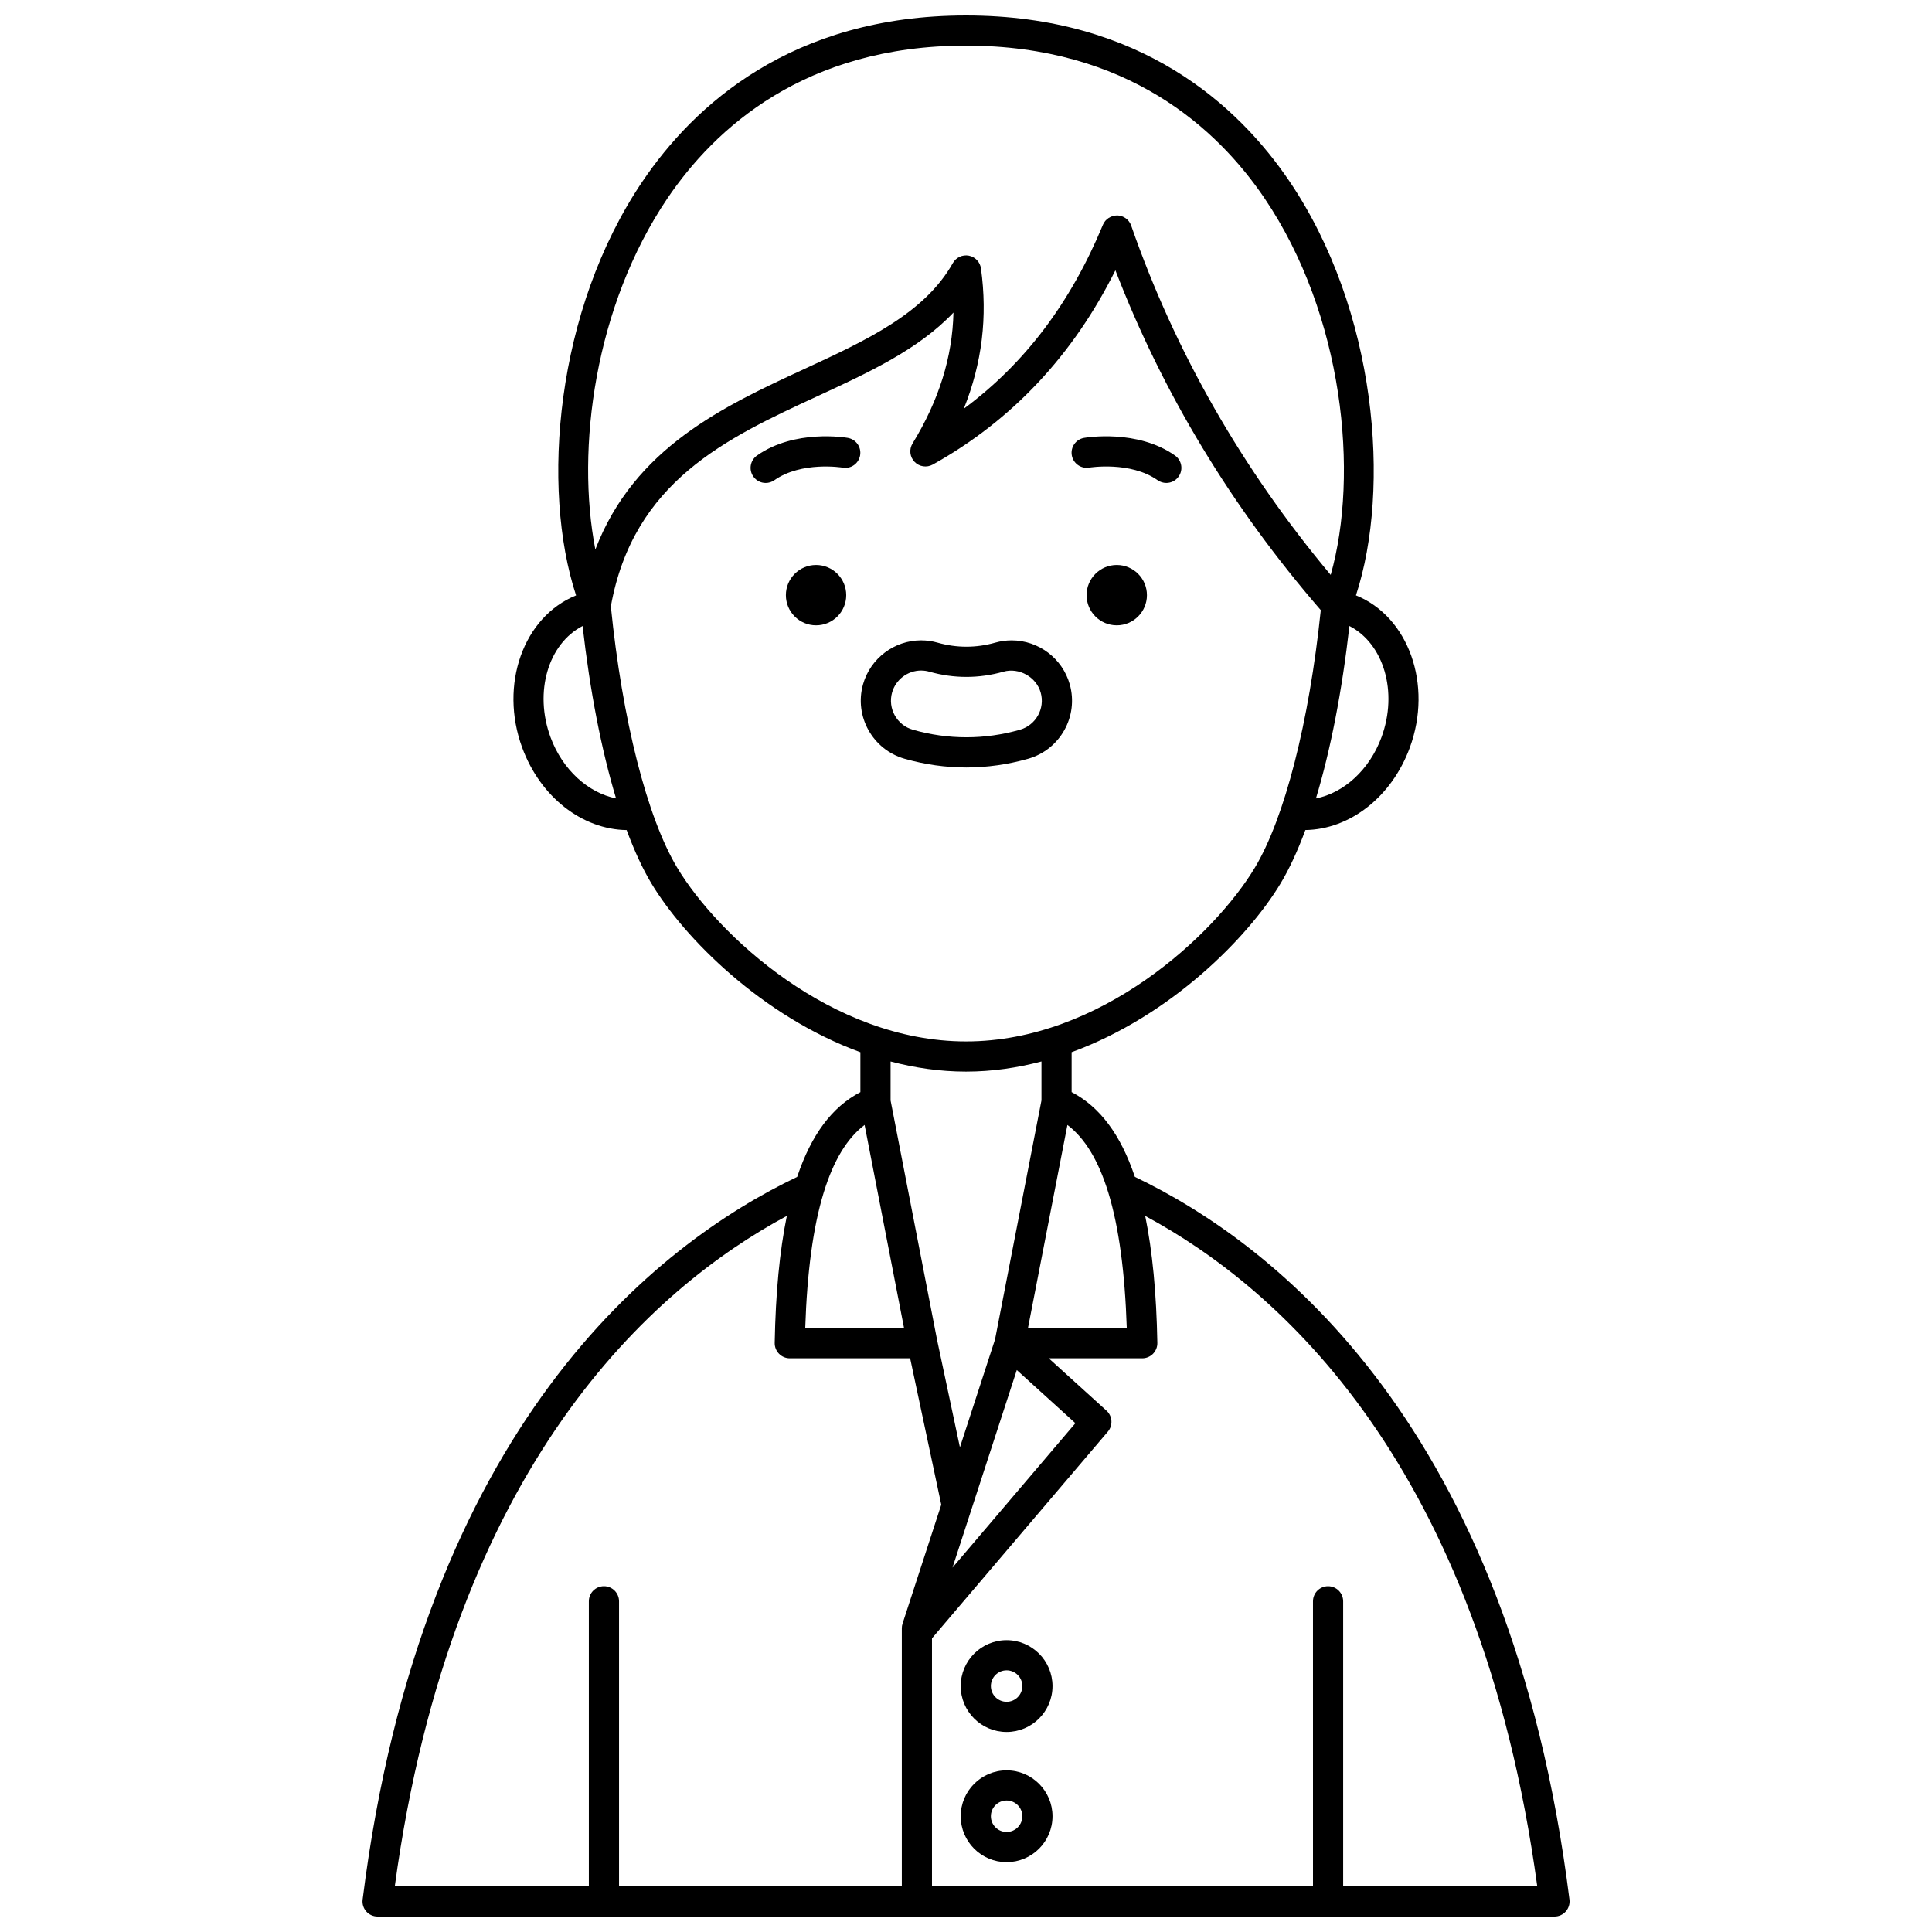
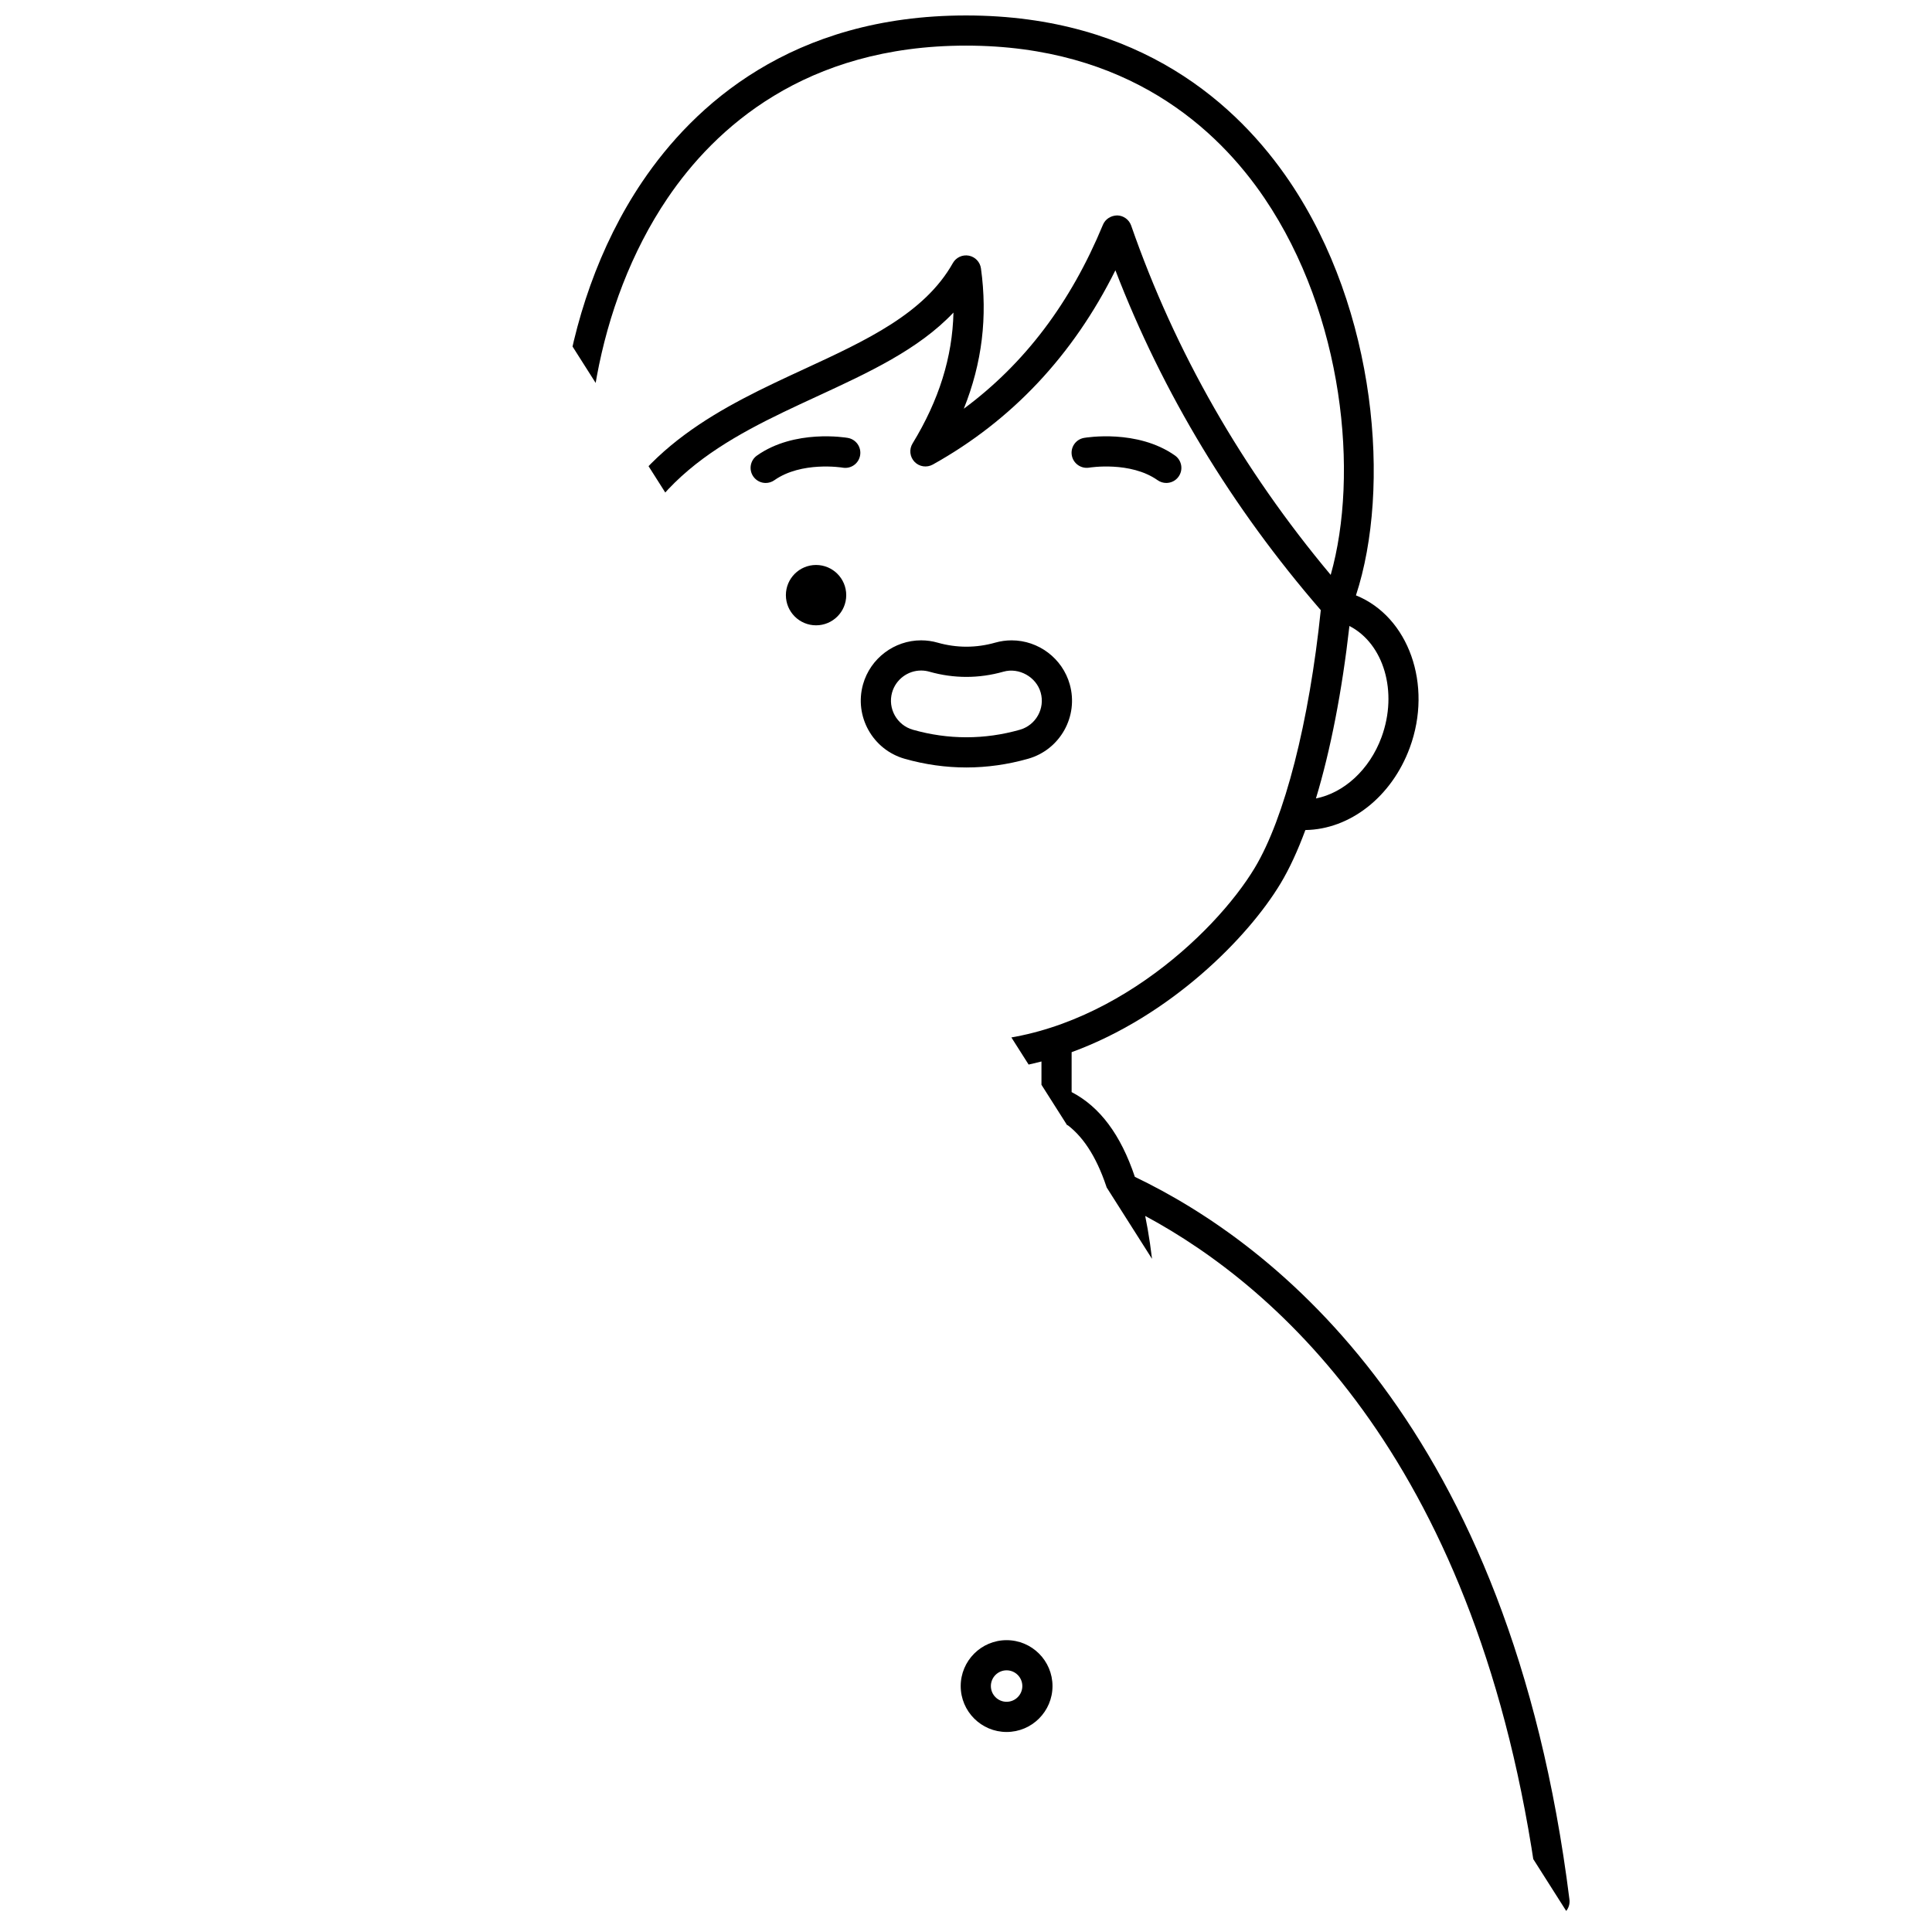
<svg xmlns="http://www.w3.org/2000/svg" width="800px" height="800px" version="1.1" viewBox="144 144 512 512">
  <defs>
    <clipPath id="a">
-       <path d="m240 148.09h320v503.81h-320z" />
+       <path d="m240 148.09h320v503.81z" />
    </clipPath>
  </defs>
  <path d="m432.65 267.93c0.113-0.02 10.898-1.766 18.129 3.328 0.699 0.492 1.504 0.73 2.301 0.73 1.254 0 2.496-0.586 3.269-1.695 1.273-1.805 0.84-4.297-0.965-5.574-9.977-7.031-23.527-4.766-24.098-4.672-2.172 0.379-3.621 2.441-3.25 4.613 0.375 2.176 2.461 3.633 4.613 3.269z" />
  <path d="m368.69 260.05c-0.574-0.098-14.102-2.359-24.078 4.672-1.805 1.273-2.238 3.766-0.965 5.574 0.781 1.105 2.016 1.695 3.269 1.695 0.797 0 1.598-0.238 2.301-0.73 7.188-5.066 17.895-3.367 18.105-3.328 2.191 0.379 4.238-1.078 4.617-3.25 0.383-2.18-1.074-4.254-3.25-4.633z" />
  <g clip-path="url(#a)">
    <path d="m444.75 455.88c-3.746-11.184-9.281-18.574-16.758-22.465v-10.578c26.137-9.543 46.742-30.324 55.406-44.77 2.328-3.879 4.516-8.637 6.539-14.098 11.785-0.172 22.859-8.734 27.68-21.848 6.113-16.629-0.297-34.695-14.277-40.344 9.316-28.406 5.527-75.523-17.609-109.72-13.566-20.055-39.453-43.961-85.727-43.961-46.277 0-72.164 23.906-85.73 43.961-23.141 34.199-26.926 81.32-17.609 109.73-13.988 5.656-20.395 23.719-14.281 40.344 4.82 13.113 15.902 21.676 27.68 21.848 2.023 5.457 4.211 10.215 6.539 14.098 8.668 14.445 29.27 35.227 55.406 44.77v10.578c-7.477 3.887-13.012 11.277-16.754 22.465-36.98 17.668-99.43 65.734-115.16 191.53-0.145 1.137 0.211 2.277 0.973 3.144 0.758 0.852 1.852 1.344 3 1.344h311.88c1.148 0 2.238-0.492 3-1.352 0.758-0.863 1.113-2.008 0.973-3.144-15.73-125.7-78.188-173.82-115.17-191.53zm-7.062 4.086c0.023 0.074 0.043 0.152 0.07 0.227 2.75 9.043 4.363 20.922 4.848 35.77h-26.188l10.457-53.84c4.633 3.496 8.223 9.434 10.812 17.844zm-24.227 47.109 15.527 14.086-32.566 38.273zm96.656-167.71c-3.188 8.664-10.02 14.785-17.379 16.23 3.856-12.75 6.914-28.359 8.871-45.703 9.074 4.668 12.934 17.43 8.508 29.473zm-189.22-142.83c12.484-18.449 36.34-40.445 79.109-40.445s66.621 21.996 79.105 40.445c20.988 31.02 25.09 73.156 17.539 99.82-23.406-27.969-41.23-59.055-52.879-92.578-0.547-1.57-2.004-2.637-3.664-2.688-1.66 0.02-3.176 0.938-3.812 2.469-8.582 20.715-20.711 36.777-36.875 48.758 4.848-12.094 6.328-24.375 4.543-37.191-0.234-1.699-1.531-3.059-3.219-3.375-1.668-0.316-3.387 0.473-4.227 1.969-7.508 13.355-22.988 20.504-39.367 28.074-21.312 9.848-45.055 20.855-55.375 47.828-5.184-26.652-0.172-64.562 19.121-93.086zm-31.008 142.83c-4.426-12.035-0.57-24.793 8.504-29.469 1.961 17.332 5.019 32.941 8.867 45.688-7.332-1.453-14.188-7.562-17.371-16.219zm33.574 34.582c-7.992-13.328-14.555-39.18-17.582-69.254 5.957-33.129 30.688-44.578 54.625-55.637 13.746-6.356 26.895-12.422 36.172-22.223-0.27 11.82-3.852 23.254-10.844 34.699-0.949 1.551-0.73 3.547 0.527 4.856 1.258 1.312 3.238 1.605 4.832 0.727 20.957-11.676 37.203-28.969 48.398-51.488 12.551 32.594 30.852 62.836 54.43 90.066-3.074 29.645-9.57 55.078-17.477 68.258-10.68 17.801-40.902 46.039-76.539 46.039-35.641 0-65.859-28.238-76.543-46.043zm76.543 54.039c6.887 0 13.57-0.996 19.992-2.684v10.316l-12.301 63.332-9.309 28.602-6.043-28.426-12.332-63.504v-10.316c6.418 1.684 13.105 2.68 19.992 2.68zm-26.879 14.133 10.457 53.84h-26.188c0.484-14.848 2.09-26.723 4.848-35.766 0.031-0.074 0.047-0.152 0.07-0.23 2.594-8.41 6.184-14.348 10.812-17.844zm-20.605 24.109c-1.906 9.297-2.981 20.449-3.219 33.66-0.02 1.074 0.395 2.106 1.148 2.875 0.75 0.77 1.781 1.199 2.852 1.199h31.895l8.246 38.793-10.258 31.516c-0.133 0.398-0.195 0.816-0.195 1.238v1.168 0.043 67.184h-74.941v-75.547c0-2.211-1.793-4-4-4s-4 1.789-4 4v75.547h-51.43c15.238-111.94 68.504-158.68 103.9-177.68zm147.43 177.68v-75.547c0-2.211-1.793-4-4-4s-4 1.789-4 4l0.004 75.547h-100.97v-65.734l46.605-54.777c1.398-1.645 1.238-4.102-0.359-5.555l-15.305-13.879h24.781c1.074 0 2.098-0.43 2.852-1.199 0.75-0.766 1.168-1.801 1.148-2.875-0.238-13.207-1.312-24.355-3.219-33.652 35.402 19.035 88.672 65.812 103.9 177.67z" />
  </g>
  <path d="m416.46 345.08c8.484-2.406 13.43-11.25 11.035-19.719-1.926-6.867-8.262-11.66-15.402-11.66-1.477 0-2.938 0.203-4.348 0.605-5.078 1.434-10.207 1.434-15.25 0.008-1.418-0.41-2.898-0.617-4.391-0.617-7.121 0-13.449 4.785-15.387 11.641-2.398 8.48 2.547 17.336 11.027 19.746 5.391 1.531 10.895 2.305 16.359 2.305 5.465-0.004 10.965-0.781 16.355-2.309zm-30.531-7.691c-4.242-1.203-6.715-5.629-5.516-9.875 0.969-3.422 4.129-5.816 7.688-5.816 0.742 0 1.477 0.102 2.195 0.309 6.496 1.84 13.121 1.836 19.629-0.004 4.102-1.168 8.703 1.383 9.867 5.535 1.199 4.231-1.281 8.652-5.523 9.855-9.352 2.656-18.98 2.656-28.34-0.004z" />
  <path d="m368.26 301.72c0 4.418-3.578 7.996-7.996 7.996s-7.996-3.578-7.996-7.996c0-4.414 3.578-7.996 7.996-7.996s7.996 3.582 7.996 7.996" />
-   <path d="m447.95 301.72c0 4.418-3.582 7.996-7.996 7.996-4.418 0-8-3.578-8-7.996 0-4.414 3.582-7.996 8-7.996 4.414 0 7.996 3.582 7.996 7.996" />
  <path d="m410.76 578.66c-6.711 0-12.164 5.457-12.164 12.168 0 6.711 5.457 12.164 12.164 12.164 6.707 0 12.164-5.453 12.164-12.164 0-6.711-5.453-12.168-12.164-12.168zm0 16.332c-2.301 0-4.168-1.871-4.168-4.168 0-2.301 1.871-4.172 4.168-4.172 2.297 0 4.168 1.871 4.168 4.172 0.004 2.297-1.867 4.168-4.168 4.168z" />
-   <path d="m410.76 613.16c-6.711 0-12.164 5.457-12.164 12.168s5.457 12.164 12.164 12.164c6.707 0 12.164-5.453 12.164-12.164 0-6.707-5.453-12.168-12.164-12.168zm0 16.336c-2.301 0-4.168-1.871-4.168-4.168 0-2.301 1.871-4.172 4.168-4.172 2.297 0 4.168 1.871 4.168 4.172 0.004 2.297-1.867 4.168-4.168 4.168z" />
</svg>